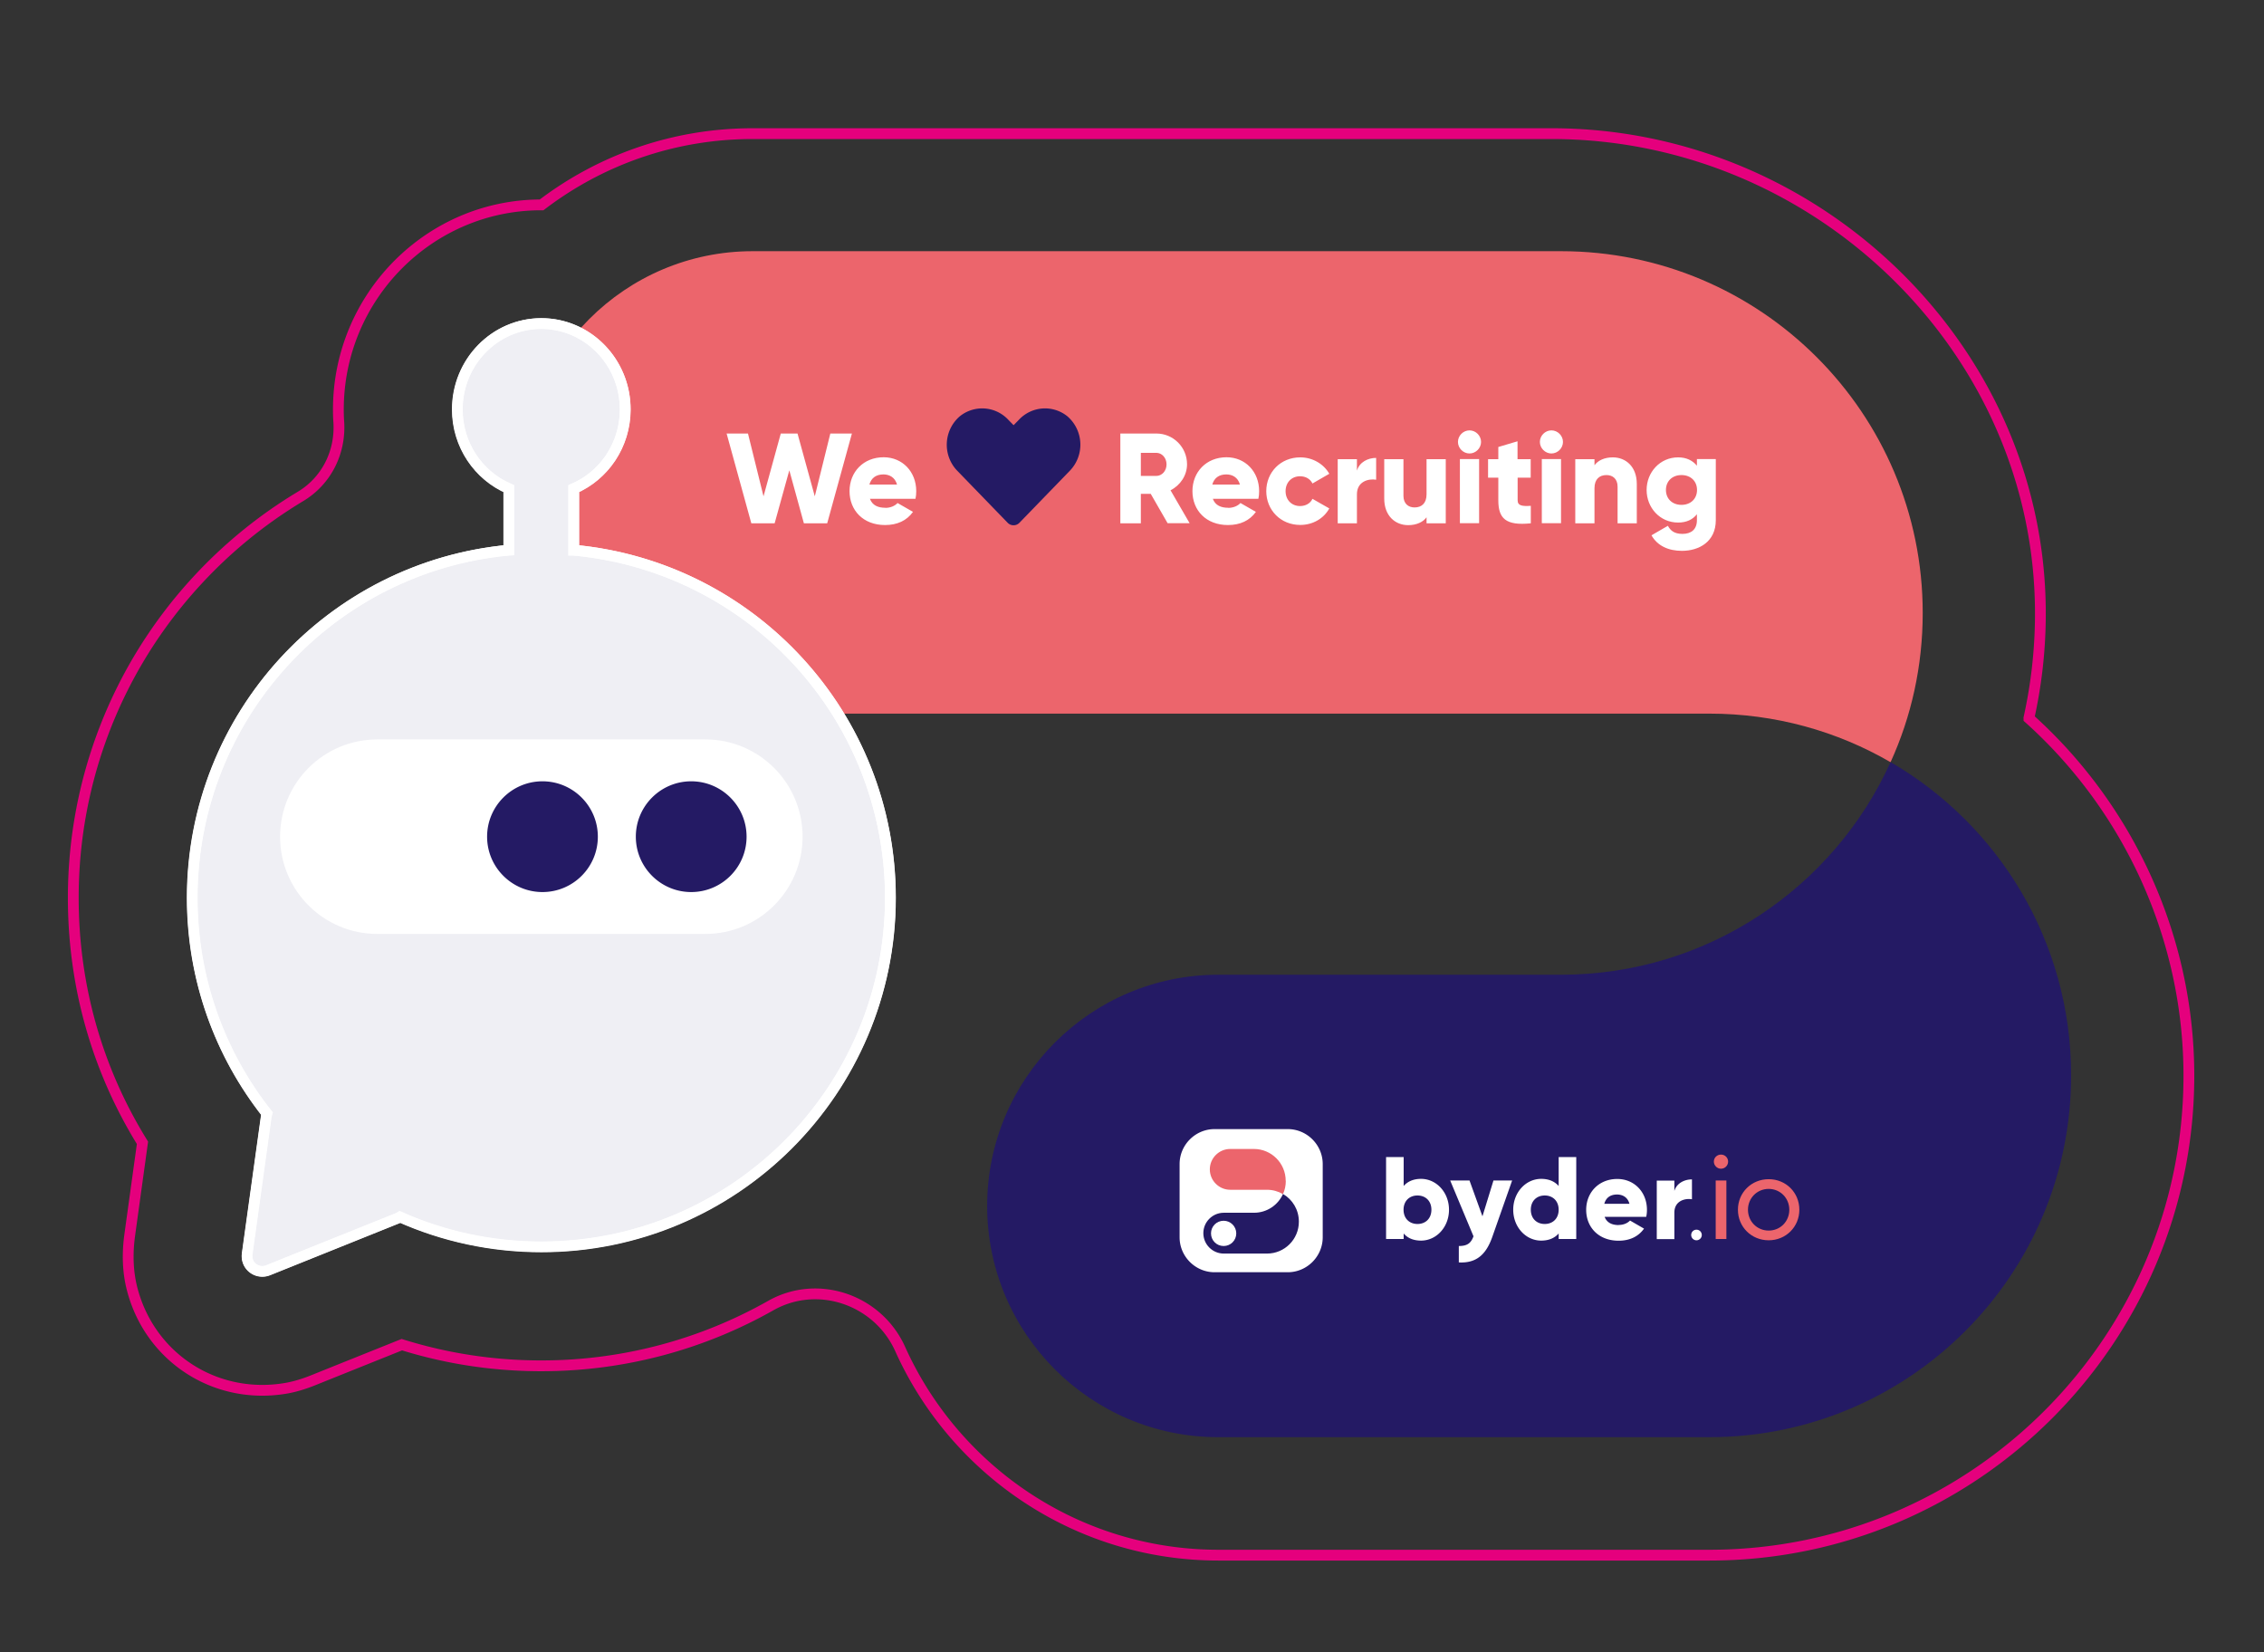
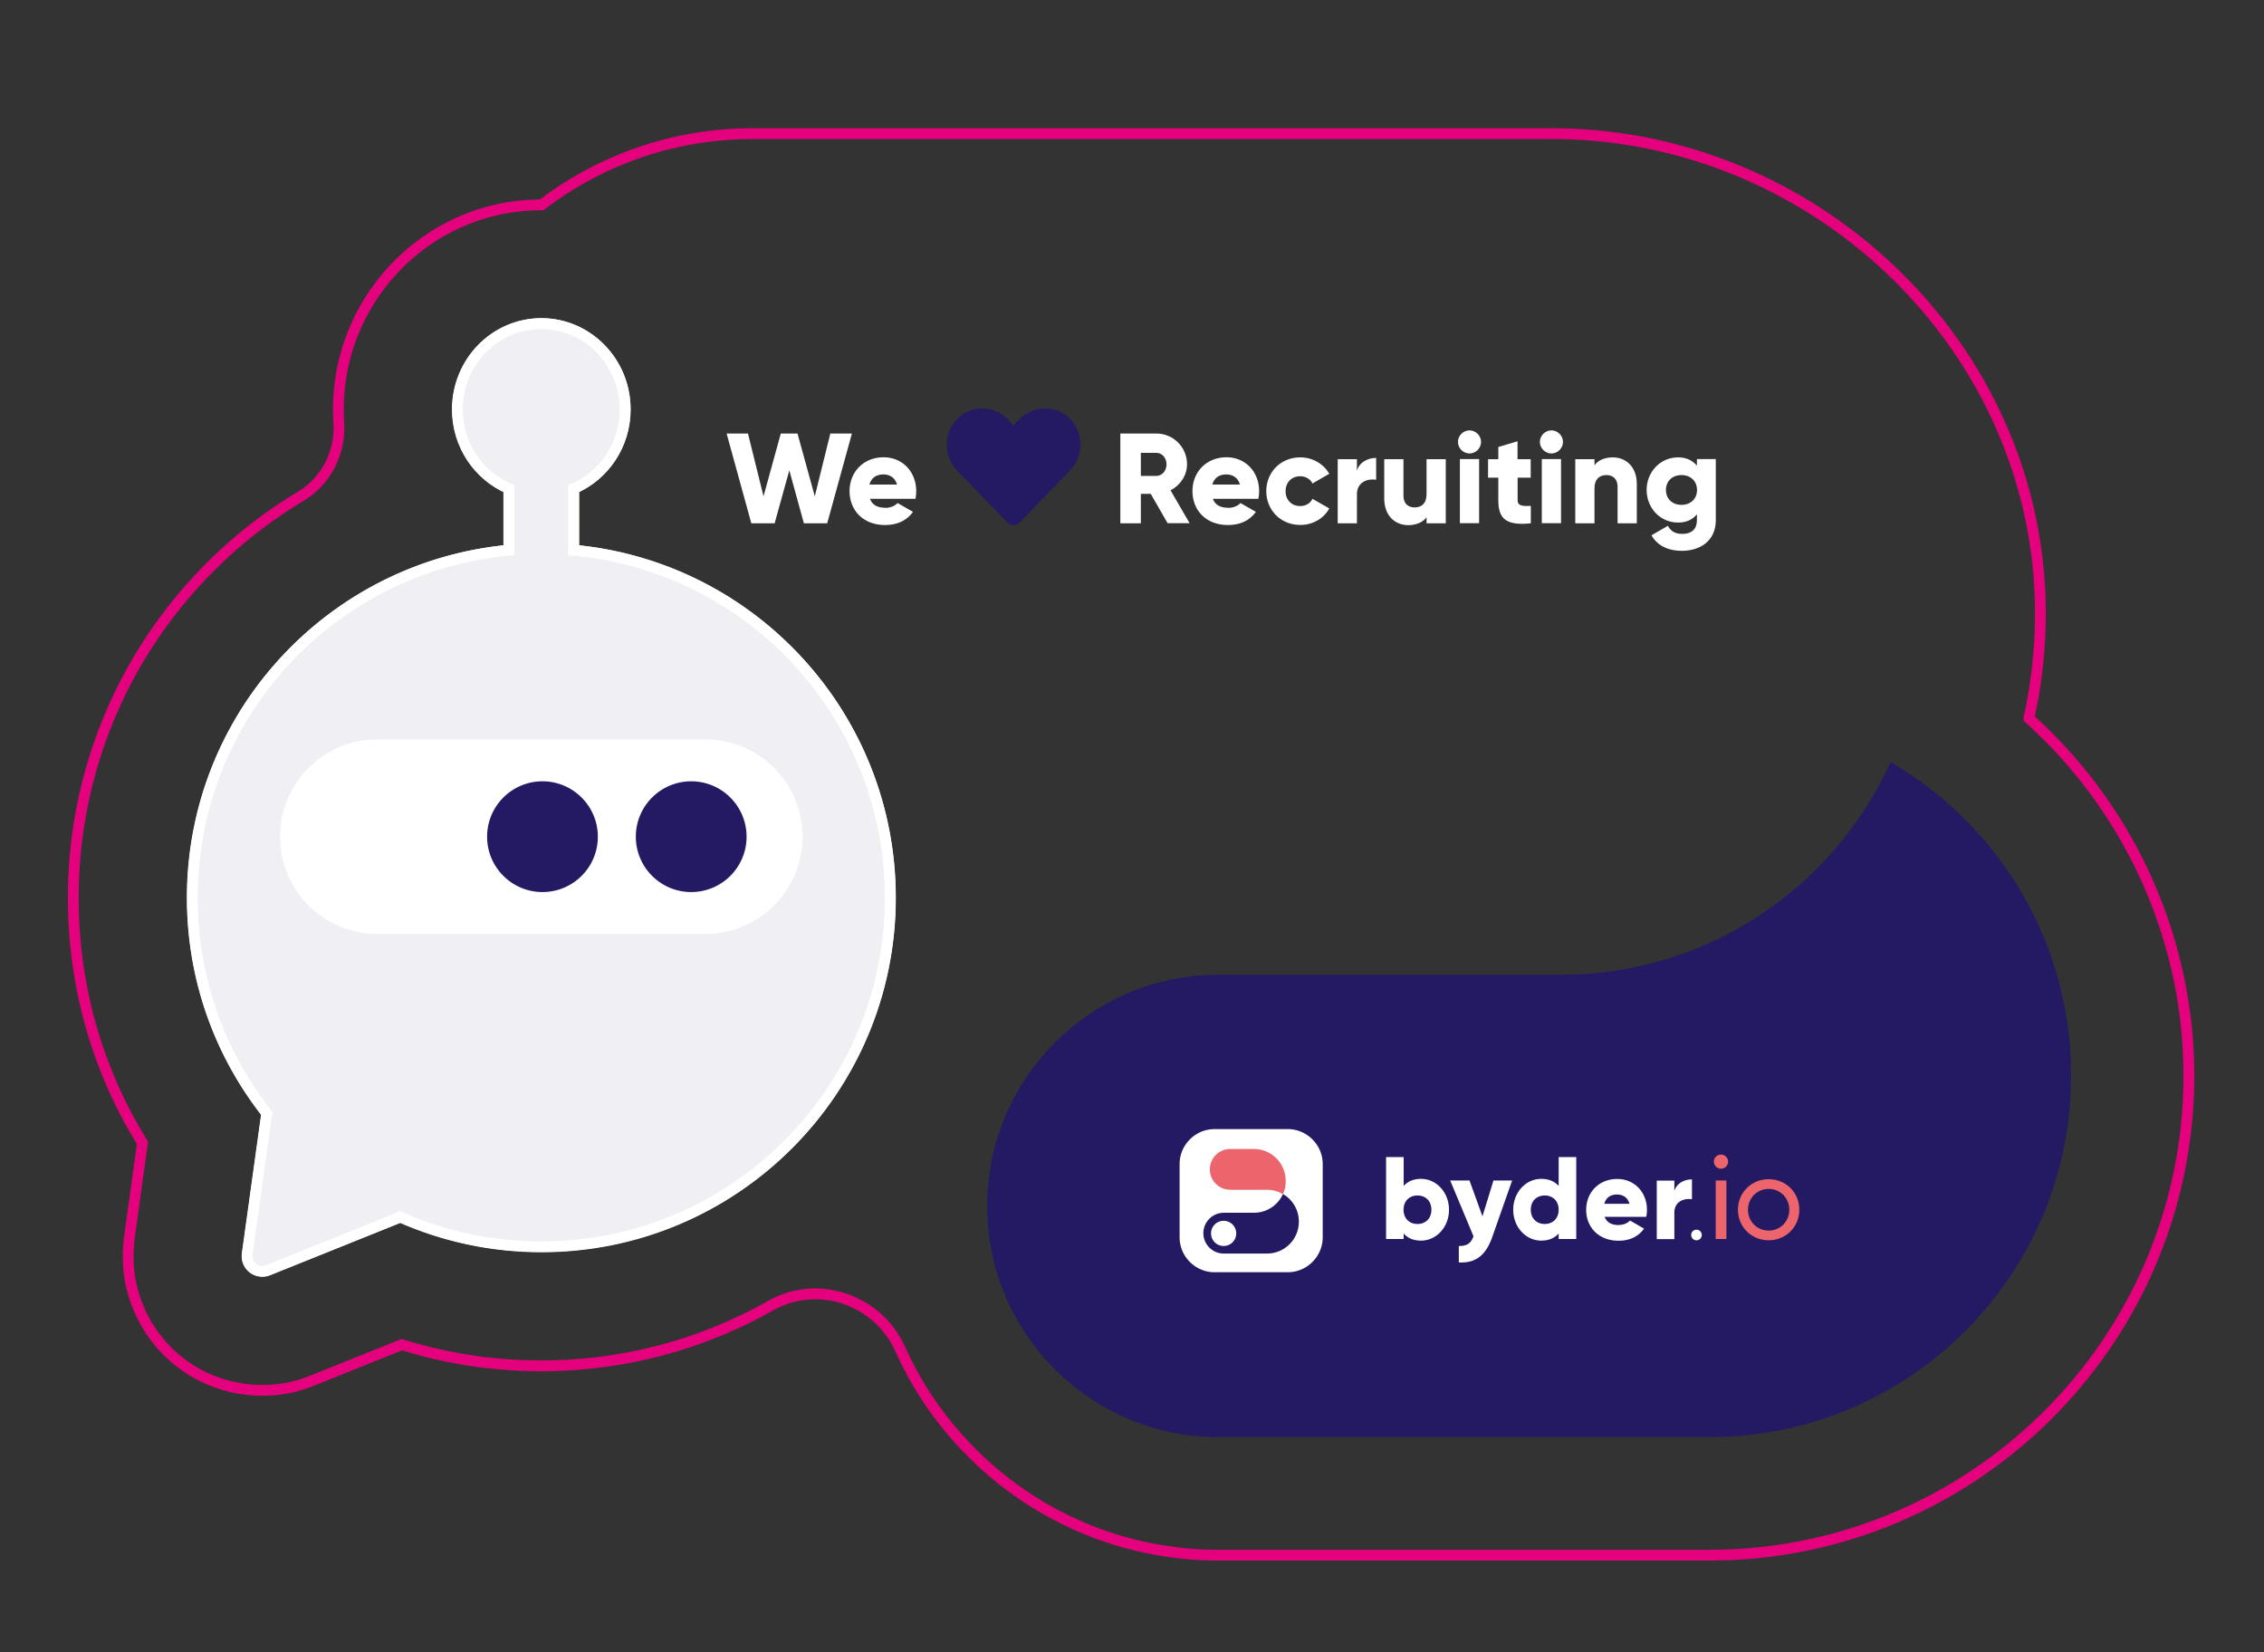
<svg xmlns="http://www.w3.org/2000/svg" id="Ebene_1" data-name="Ebene 1" viewBox="0 0 209.76 153.07">
  <rect x="0" y="0" width="209.76" height="153.07" fill="#333333" stroke="none" />
  <defs>
    <clipPath id="clippath">
      <path d="M0 0h209.76v153.07H0z" class="cls-1" />
    </clipPath>
    <clipPath id="clippath-1">
      <path d="M0 0h209.76v153.07H0z" class="cls-1" />
    </clipPath>
    <style>.cls-1{fill:none}.cls-7{fill:#ec656c}.cls-8{fill:#fff}.cls-10{fill:#241a64}</style>
  </defs>
  <g style="fill:none;clip-path:url(#clippath)">
-     <path d="M178.14 56.79c0 4.93-1.06 9.61-2.98 13.82-4.94-2.87-10.68-4.5-16.79-4.5H69.74c-11.82 0-21.41-9.6-21.41-21.42s9.59-21.42 21.41-21.42h74.88c18.5 0 33.52 15 33.52 33.52" class="cls-7" />
    <path d="M191.89 99.62c0 18.5-15 33.52-33.52 33.52h-45.49c-11.82 0-21.42-9.6-21.42-21.42s9.6-21.42 21.42-21.42h31.74c13.58 0 25.29-8.09 30.54-19.7 10 5.8 16.73 16.62 16.73 29.02" class="cls-10" />
    <path d="M53.16 50.97v-5.7c2.8-1.2 4.77-4.03 4.77-7.34 0-4.39-3.48-7.95-7.78-7.95s-7.78 3.56-7.78 7.95c0 3.3 1.97 6.13 4.77 7.34v5.7c-16.45 1.52-29.33 15.35-29.33 32.2 0 7.54 2.58 14.48 6.91 19.98-.02.06-.03.13-.04.2l-1.78 12.83c-.03.24 0 .49.09.72.29.72 1.11 1.07 1.84.78l12.02-4.83c.07-.03.14-.07.21-.11 4 1.78 8.44 2.77 13.1 2.77 17.86 0 32.34-14.48 32.34-32.34 0-16.85-12.88-30.68-29.33-32.2" style="fill:#efeff4" />
    <path d="M53.16 50.97v-5.7c2.8-1.2 4.77-4.03 4.77-7.34 0-4.39-3.48-7.95-7.78-7.95s-7.78 3.56-7.78 7.95c0 3.3 1.97 6.13 4.77 7.34v5.7c-16.45 1.52-29.33 15.35-29.33 32.2 0 7.54 2.58 14.48 6.91 19.98-.02.06-.03.13-.04.2l-1.78 12.83c-.03.24 0 .49.09.72.29.72 1.11 1.07 1.84.78l12.02-4.83c.07-.03.14-.07.21-.11 4 1.78 8.44 2.77 13.1 2.77 17.86 0 32.34-14.48 32.34-32.34 0-16.85-12.88-30.68-29.33-32.2Z" style="fill:none;stroke:#fff" />
    <path d="M24.3 117.88c-.6 0-1.17-.36-1.41-.95q-.15-.375-.09-.78l1.78-12.83s.02-.1.03-.16c-4.51-5.75-6.9-12.67-6.9-20 0-8.14 3.03-15.92 8.53-21.92 5.44-5.93 12.83-9.62 20.81-10.38v-5.54c-2.9-1.27-4.77-4.17-4.77-7.41 0-4.44 3.53-8.06 7.88-8.06s7.88 3.61 7.88 8.06c0 3.23-1.87 6.13-4.77 7.41v5.54c7.98.76 15.37 4.44 20.81 10.38 5.5 6 8.53 13.78 8.53 21.92 0 17.89-14.55 32.44-32.44 32.44-4.55 0-8.96-.93-13.09-2.75-.06.04-.12.06-.17.09l-12.02 4.83c-.18.07-.38.11-.57.11Zm25.85-87.8c-4.23 0-7.67 3.52-7.67 7.85 0 3.17 1.85 6.01 4.71 7.24l.06.03v5.87h-.1c-7.96.74-15.34 4.41-20.77 10.33a32.16 32.16 0 0 0-8.47 21.78c0 7.3 2.38 14.19 6.89 19.91l.03.04v.05q-.045.105-.06.18l-1.78 12.83c-.03.23 0 .46.08.67.27.67 1.03.99 1.7.73l12.02-4.83c.06-.02.12-.06.19-.1l.05-.03.05.02a32 32 0 0 0 13.06 2.76c17.77 0 32.23-14.46 32.23-32.23 0-8.09-3.01-15.82-8.47-21.78a32.16 32.16 0 0 0-20.77-10.32h-.1V45.2l.06-.03c2.86-1.23 4.71-4.07 4.71-7.24 0-4.33-3.44-7.85-7.67-7.85Z" style="fill:none;stroke:#fff;stroke-width:.75px" />
  </g>
  <path d="M67.3 40.16h2l1.44 5.82 1.6-5.82h1.55l1.6 5.82 1.44-5.82h2l-2.29 8.32h-2.16l-1.35-4.91-1.36 4.91h-2.16l-2.29-8.32Zm14.72 6.89c.49 0 .9-.19 1.14-.45l1.43.82c-.58.81-1.46 1.22-2.59 1.22-2.03 0-3.29-1.37-3.29-3.14s1.28-3.14 3.16-3.14c1.74 0 3.02 1.34 3.02 3.14 0 .25-.02.49-.07.71H80.6c.23.62.77.83 1.43.83Zm1.09-2.16c-.19-.69-.73-.94-1.26-.94-.68 0-1.13.33-1.3.94zm23.49.86h-.9v2.73h-1.9v-8.32h3.33c1.58 0 2.85 1.27 2.85 2.85 0 1.02-.62 1.95-1.53 2.41l1.77 3.05h-2.04l-1.57-2.73Zm-.9-1.66h1.43c.52 0 .95-.46.95-1.07s-.43-1.07-.95-1.07h-1.43zm8.09 2.96c.49 0 .9-.19 1.14-.45l1.43.82c-.58.81-1.46 1.22-2.59 1.22-2.03 0-3.29-1.37-3.29-3.14s1.28-3.14 3.16-3.14c1.74 0 3.02 1.34 3.02 3.14 0 .25-.02.49-.07.71h-4.22c.23.62.77.83 1.43.83Zm1.09-2.16c-.19-.69-.73-.94-1.26-.94-.68 0-1.13.33-1.3.94zm2.44.62c0-1.77 1.34-3.14 3.15-3.14 1.15 0 2.17.61 2.69 1.52l-1.56.9c-.2-.42-.63-.67-1.15-.67-.77 0-1.34.56-1.34 1.38s.57 1.38 1.34 1.38c.52 0 .96-.25 1.15-.67l1.56.89c-.51.93-1.52 1.53-2.69 1.53-1.81 0-3.15-1.37-3.15-3.14Zm10.18-3.09v2.02c-.74-.12-1.78.18-1.78 1.35v2.69h-1.78v-5.94h1.78v1.06c.24-.8 1.03-1.18 1.78-1.18m6.45.12v5.94h-1.78v-.56c-.32.44-.92.73-1.7.73-1.2 0-2.22-.86-2.22-2.46v-3.65h1.78v3.39c0 .74.46 1.08 1.03 1.08.65 0 1.11-.38 1.11-1.22v-3.25zm1.13-1.6c0-.58.49-1.07 1.07-1.07s1.07.49 1.07 1.07-.49 1.07-1.07 1.07-1.07-.49-1.07-1.07m.18 1.59h1.78v5.94h-1.78zm5.35 1.72v2.1c0 .51.44.56 1.22.51v1.62c-2.33.24-3.01-.46-3.01-2.13v-2.1h-.95v-1.71h.95v-1.13l1.78-.53v1.66h1.22v1.71h-1.22Zm2.06-3.31c0-.58.49-1.07 1.07-1.07s1.07.49 1.07 1.07-.49 1.07-1.07 1.07-1.07-.49-1.07-1.07m.18 1.59h1.78v5.94h-1.78zm8.8 2.3v3.65h-1.78v-3.39c0-.74-.46-1.08-1.03-1.08-.65 0-1.11.38-1.11 1.22v3.25h-1.78v-5.94h1.78v.56c.32-.44.92-.73 1.7-.73 1.2 0 2.22.86 2.22 2.46m7.32-2.29v5.65c0 2-1.56 2.84-3.14 2.84-1.24 0-2.27-.46-2.82-1.44l1.52-.88c.23.42.57.75 1.35.75.83 0 1.34-.43 1.34-1.27v-.55c-.39.49-.96.77-1.74.77-1.69 0-2.92-1.38-2.92-3.02s1.24-3.02 2.92-3.02c.77 0 1.34.29 1.74.77v-.61h1.74Zm-1.74 2.85c0-.82-.59-1.38-1.44-1.38s-1.44.56-1.44 1.38.59 1.38 1.44 1.38 1.44-.56 1.44-1.38" class="cls-8" />
  <g style="fill:none;clip-path:url(#clippath-1)">
    <path d="M34.96 68.5h30.39c4.98 0 9.01 4.04 9.01 9.01s-4.03 9.01-9.01 9.01H34.96c-4.98 0-9.01-4.03-9.01-9.01s4.03-9.01 9.01-9.01" class="cls-8" />
    <path d="M55.39 77.51c0 2.84-2.3 5.13-5.13 5.13s-5.13-2.3-5.13-5.13 2.3-5.13 5.13-5.13 5.13 2.3 5.13 5.13m13.78 0c0 2.84-2.3 5.13-5.13 5.13s-5.13-2.3-5.13-5.13 2.3-5.13 5.13-5.13 5.13 2.3 5.13 5.13M98.9 38.57a3.303 3.303 0 0 0-4.51.33l-.48.49-.48-.49a3.304 3.304 0 0 0-4.51-.33 3.48 3.48 0 0 0-.36 4.9c.04.04.08.09.12.13l4.68 4.83c.29.3.77.31 1.07.02l.02-.02 4.68-4.83a3.474 3.474 0 0 0-.1-4.91c-.04-.04-.09-.08-.13-.12" class="cls-10" />
    <path d="M119.31 117.86h-6.78c-1.78 0-3.24-1.46-3.24-3.24v-6.78c0-1.78 1.46-3.24 3.24-3.24h6.78c1.78 0 3.24 1.46 3.24 3.24v6.78c0 1.78-1.46 3.24-3.24 3.24m14.94-5.79c0 1.61-1.17 2.86-2.59 2.86-.73 0-1.26-.25-1.61-.66v.51h-1.63v-7.59h1.63v2.68c.36-.41.89-.66 1.61-.66 1.42 0 2.59 1.25 2.59 2.86m-1.63 0c0-.81-.54-1.32-1.29-1.32s-1.29.51-1.29 1.32.54 1.32 1.29 1.32 1.29-.51 1.29-1.32m7.48-2.71-1.85 5.26c-.61 1.72-1.57 2.41-3.09 2.33v-1.52c.76 0 1.12-.24 1.36-.9l-2.16-5.17h1.79l1.2 3.32 1.02-3.32zm5.94-2.17v7.59h-1.63v-.51c-.36.41-.89.66-1.62.66-1.42 0-2.59-1.25-2.59-2.86s1.17-2.86 2.59-2.86c.73 0 1.26.25 1.62.66v-2.68zm-1.63 4.88c0-.81-.54-1.32-1.29-1.32s-1.29.51-1.29 1.32.54 1.32 1.29 1.32 1.29-.51 1.29-1.32m5.57 1.41c.44 0 .82-.17 1.04-.41l1.3.75c-.53.74-1.33 1.12-2.36 1.12-1.85 0-3-1.25-3-2.86s1.17-2.86 2.88-2.86c1.58 0 2.75 1.22 2.75 2.86 0 .23-.02.44-.07.65h-3.85c.21.56.71.76 1.3.76m1-1.97c-.17-.63-.66-.86-1.15-.86-.62 0-1.03.3-1.18.86zm5.79-2.26v1.84c-.67-.11-1.63.16-1.63 1.24v2.45h-1.63v-5.42h1.63v.96c.22-.73.94-1.07 1.63-1.07m-.07 5.15c0-.27.21-.49.49-.49s.49.22.49.49a.49.49 0 0 1-.98 0" class="cls-8" />
    <path d="M159.95 114.78h-.99v-5.42h.99zm-.5-6.51c-.36 0-.66-.3-.66-.66s.29-.65.66-.65.66.29.66.65-.29.66-.66.66m4.42 6.63c-1.6 0-2.85-1.24-2.85-2.83s1.25-2.83 2.85-2.83 2.84 1.24 2.84 2.83-1.25 2.83-2.84 2.83m0-4.76c-1.08 0-1.92.85-1.92 1.93s.84 1.93 1.92 1.93 1.91-.85 1.91-1.93-.84-1.93-1.91-1.93m-44.74-.74c0 .43-.09.85-.26 1.22-.44-.25-.94-.4-1.48-.4h-3.41c-1.04 0-1.89-.85-1.89-1.89s.85-1.89 1.89-1.89h2.19c1.63 0 2.95 1.32 2.95 2.95" class="cls-7" />
    <path d="M120.34 113.18c0 1.63-1.32 2.95-2.95 2.95h-4.01c-1.04 0-1.89-.85-1.89-1.89s.85-1.89 1.89-1.89h2.8c1.2 0 2.23-.71 2.69-1.74.88.51 1.47 1.46 1.47 2.56" class="cls-10" />
    <path d="M113.37 113.09c.64 0 1.17.52 1.17 1.17s-.52 1.17-1.17 1.17-1.17-.52-1.17-1.17.52-1.17 1.17-1.17" class="cls-8" />
    <path d="M187.98 66.52c.67-3.02 1.03-6.11 1.06-9.26.25-24.69-20.59-44.88-45.28-44.88H69.73c-7.34 0-14.12 2.46-19.55 6.6h-.04c-10.36 0-18.79 8.51-18.79 18.96 0 .4.01.79.04 1.18.17 2.79-1.15 5.43-3.55 6.87a43.4 43.4 0 0 0-9.66 7.89C10.83 61.89 6.79 72.29 6.79 83.17c0 8.14 2.2 15.9 6.41 22.7l-1.18 8.54c-.23 1.68-.2 3.39.23 5.03 1.66 6.37 7.79 10.33 14.36 9.15.81-.15 1.59-.4 2.35-.7 2.26-.91 8.27-3.32 8.27-3.32 4.16 1.3 8.49 1.96 12.92 1.96 7.72 0 14.98-2.03 21.26-5.58 4.36-2.47 9.93-.55 11.99 4.02 5.06 11.25 16.38 19.1 29.49 19.1h45.49c24.49 0 44.42-19.93 44.42-44.42 0-12.72-5.52-24.76-14.82-33.1Z" style="fill:none;stroke:#e5007d" />
  </g>
</svg>